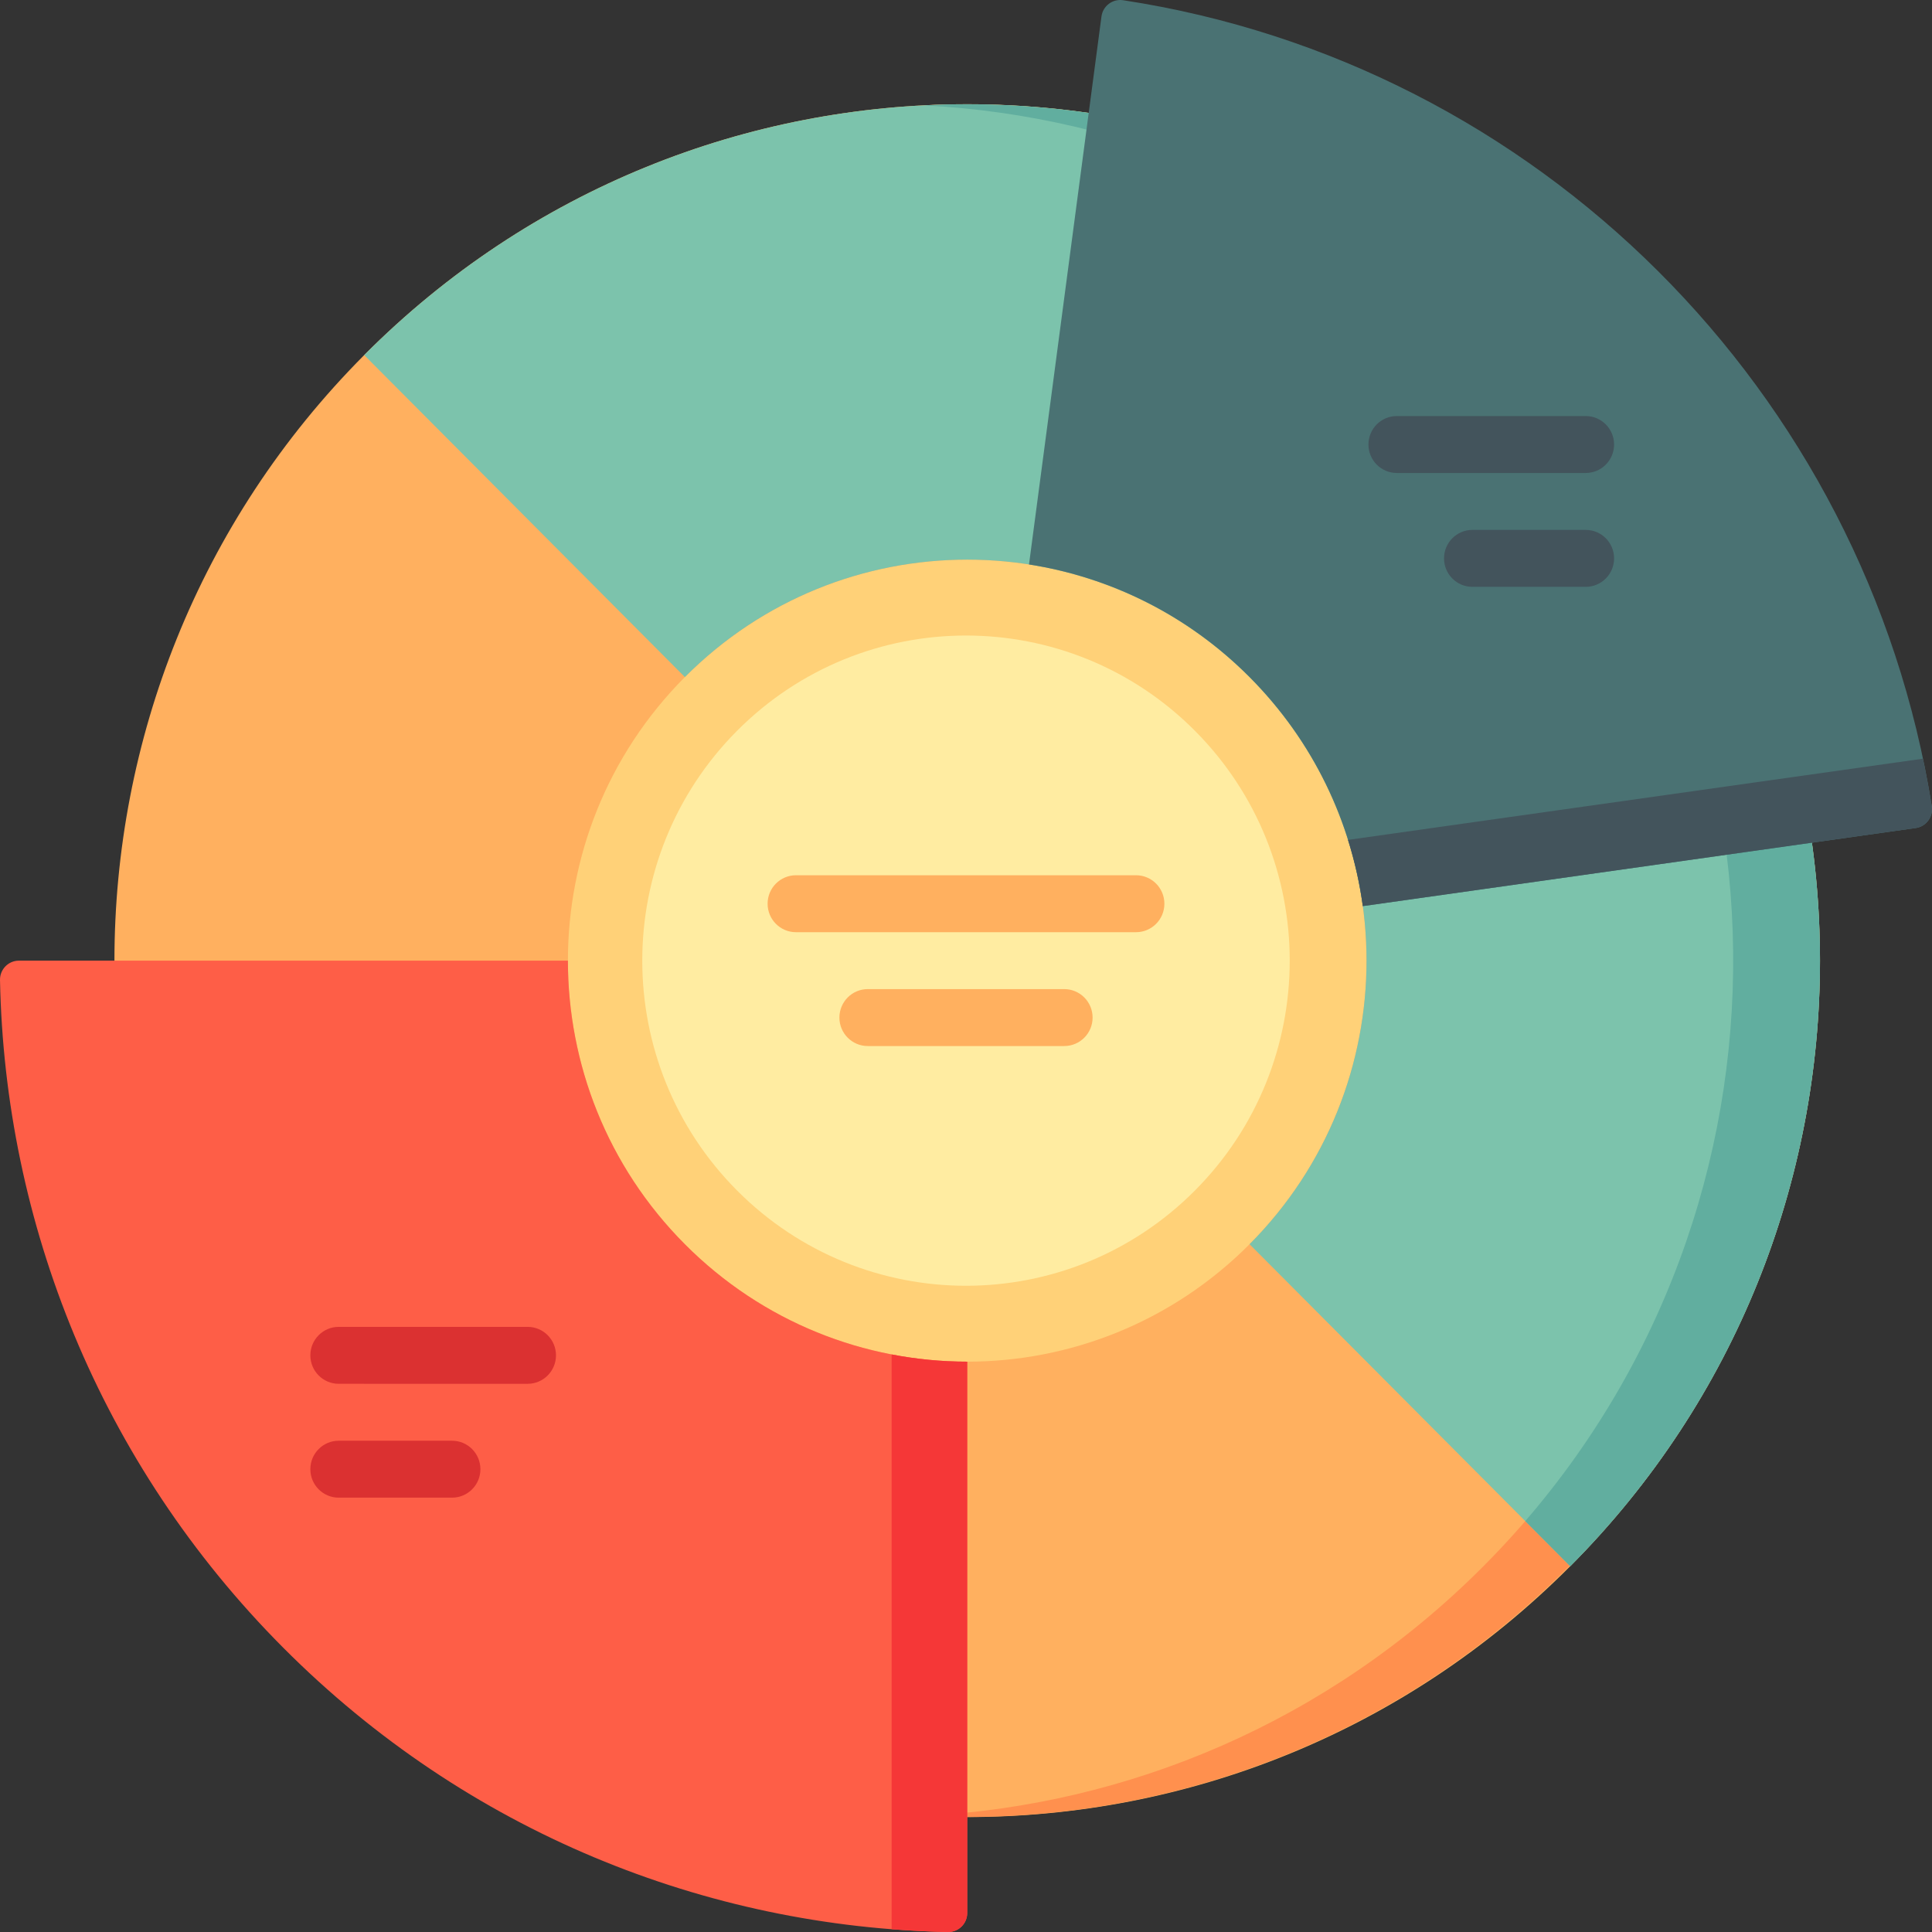
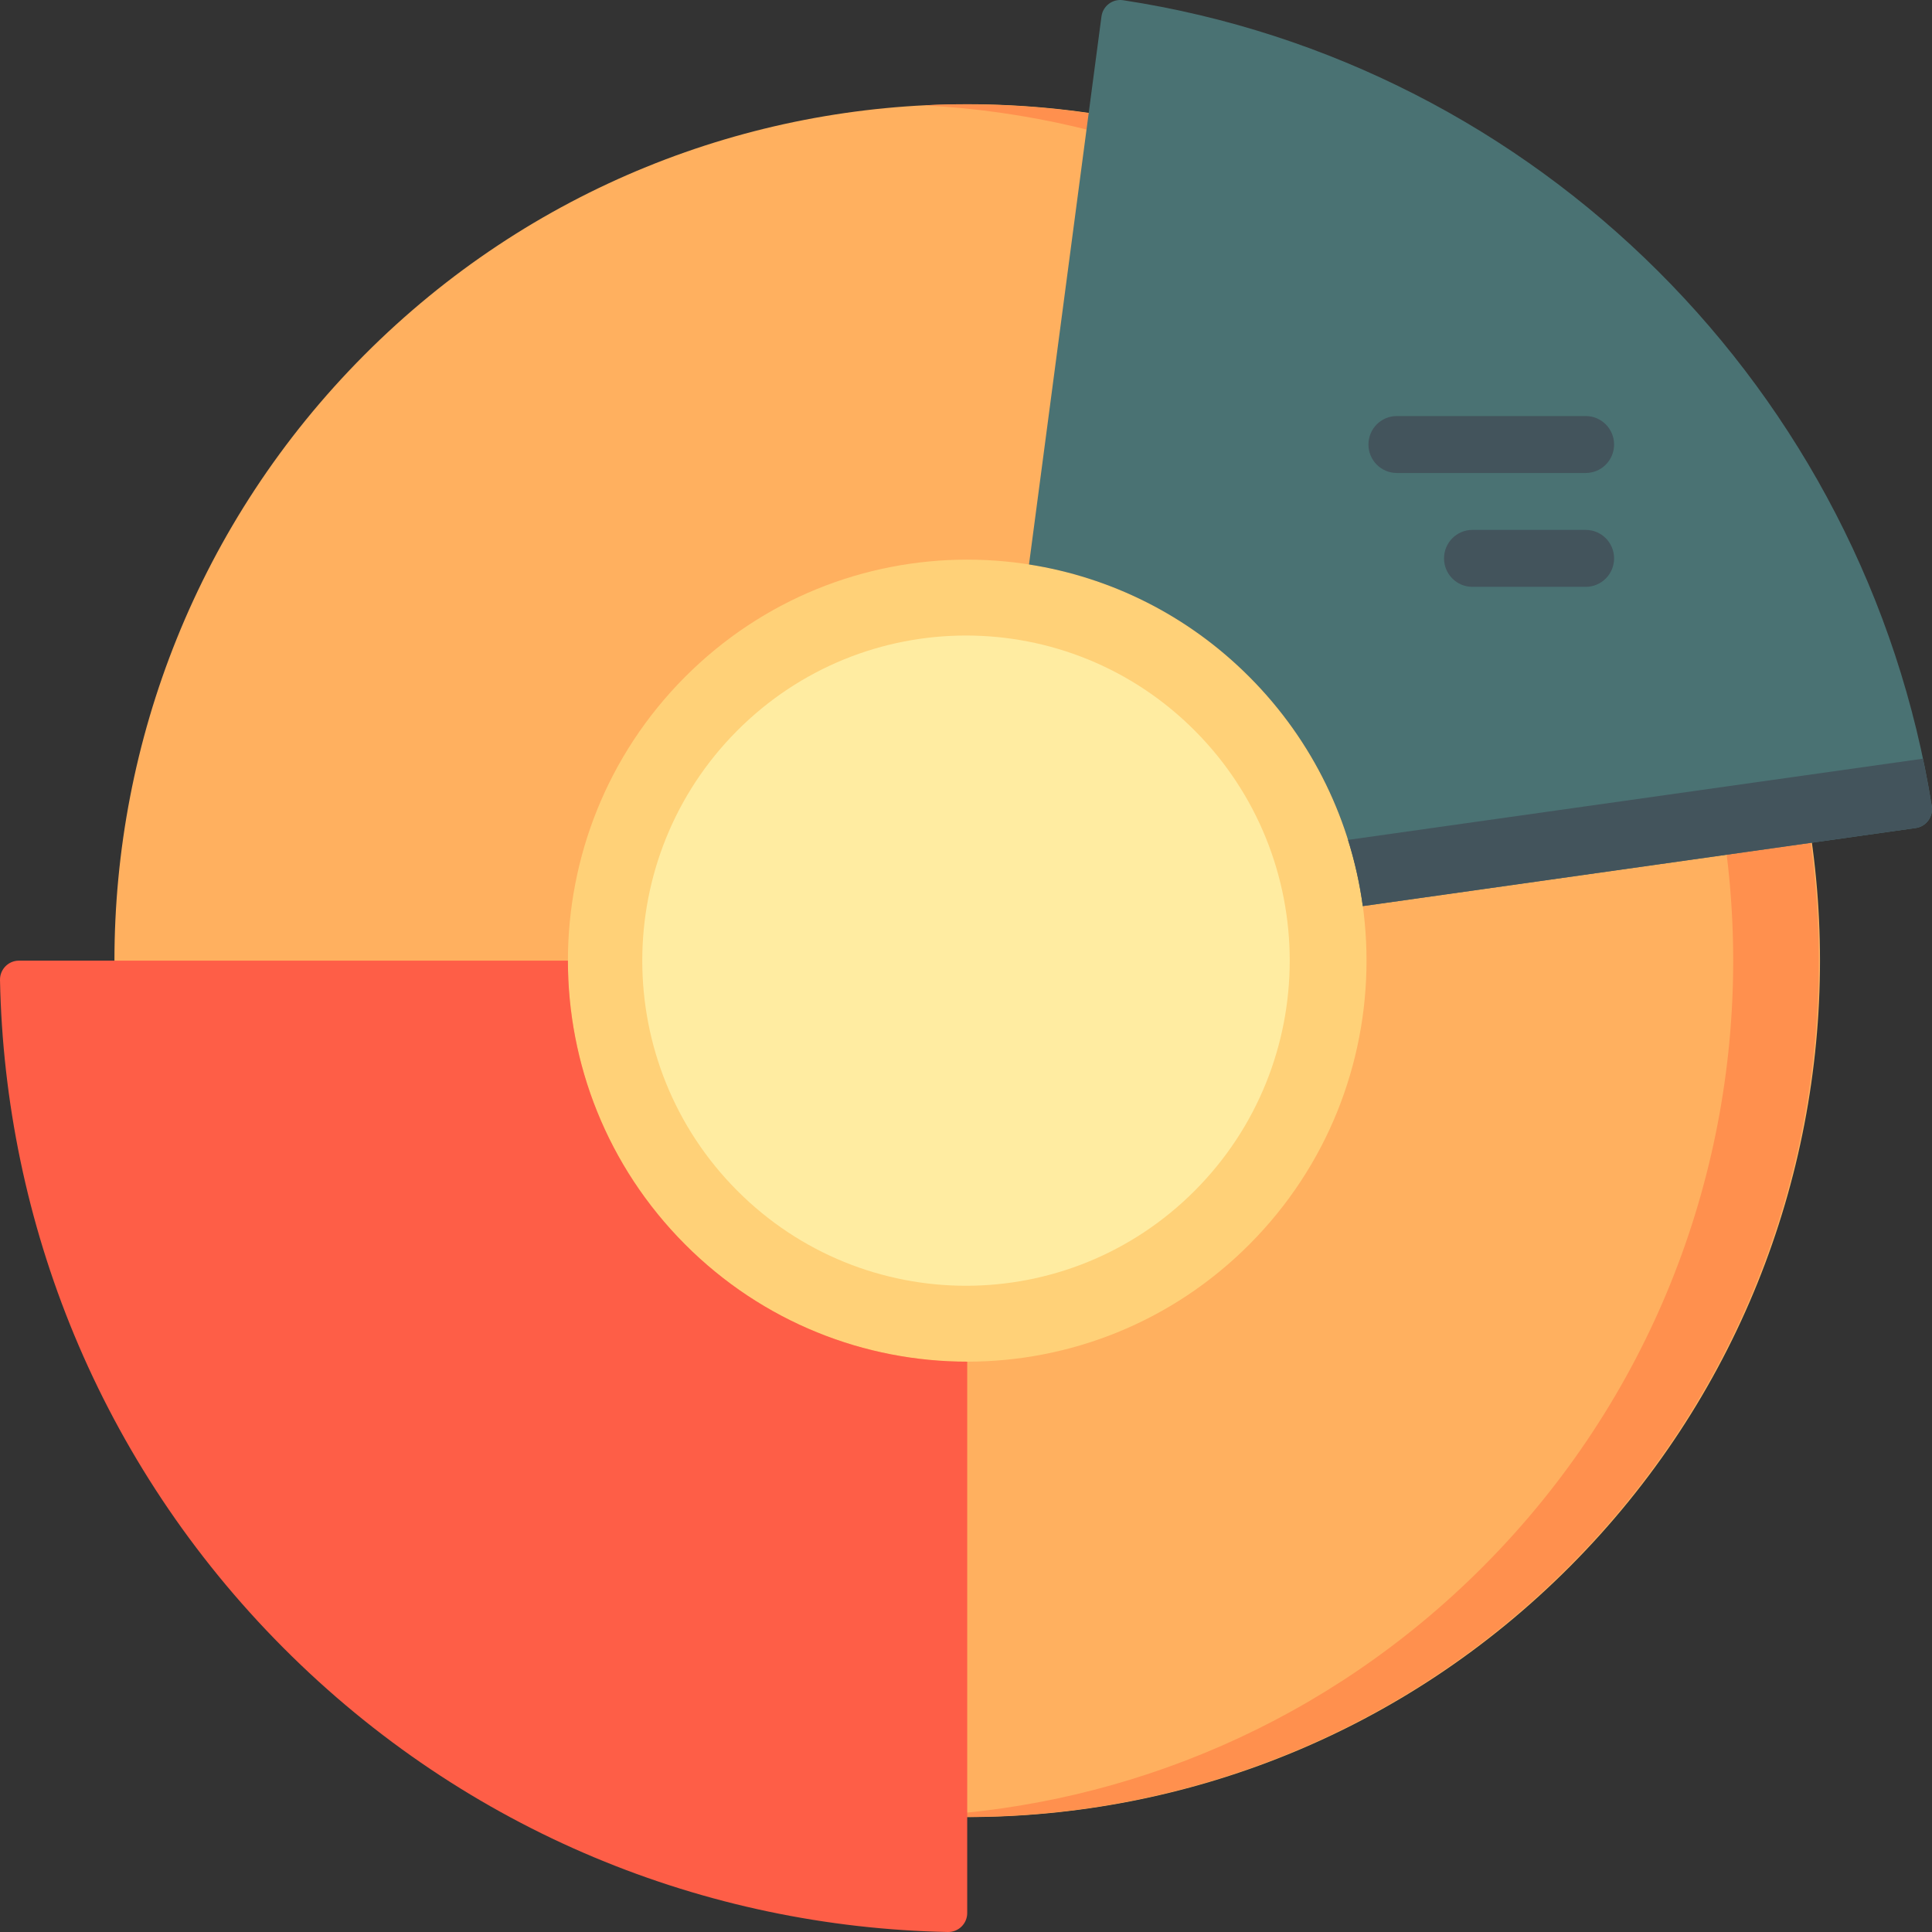
<svg xmlns="http://www.w3.org/2000/svg" version="1.1" id="Capa_1" x="0px" y="0px" viewBox="0 0 512 512" style="enable-background:new 0 0 512 512;" xml:space="preserve">
  <rect x="0" y="0" width="512" height="512" fill="#333333" stroke="none" />
  <path style="fill:#FFD178;" d="M344.989,343.952c-49.147,49.358-128.831,49.358-177.978,0c-49.147-49.357-49.147-129.382,0-178.739  s128.831-49.357,177.978,0S394.136,294.594,344.989,343.952z" />
  <path style="fill:#FFECA1;" d="M316.664,315.505c-33.504,33.647-87.824,33.647-121.327,0c-33.504-33.647-33.504-88.199,0-121.846  s87.824-33.647,121.327,0S350.167,281.858,316.664,315.505z" />
  <g>
-     <path style="fill:#FFB05F;" d="M308.576,239.496c0,4.166-3.362,7.543-7.511,7.543h-90.131c-4.148,0-7.511-3.377-7.511-7.543   c0-4.167,3.363-7.543,7.511-7.543h90.131C305.214,231.953,308.576,235.33,308.576,239.496z M282.038,262.125h-52.076   c-4.148,0-7.511,3.377-7.511,7.543s3.363,7.543,7.511,7.543h52.076c4.149,0,7.511-3.377,7.511-7.543   S286.186,262.125,282.038,262.125z" />
    <path style="fill:#FFB05F;" d="M96.52,94.096c-88.256,88.634-88.256,232.338,0,320.972s231.348,88.634,319.605,0   s88.257-232.338,0-320.972S184.776,5.462,96.52,94.096z M331.149,329.729c-41.325,41.502-108.327,41.502-149.652,0   s-41.325-108.791,0-150.293s108.327-41.502,149.653,0S372.474,288.226,331.149,329.729z" />
  </g>
  <path style="fill:#FF904E;" d="M415.802,415.068c-46.959,47.16-109.441,69.199-170.929,66.173  c53.929-2.755,107.062-24.808,148.251-66.173c88.257-88.634,88.257-232.338,0-320.972c-41.19-41.366-94.323-63.419-148.252-66.173  c61.488-3.026,123.97,19.013,170.929,66.173C504.059,182.73,504.059,326.434,415.802,415.068z" />
-   <path style="fill:#7CC3AC;" d="M416.125,94.096c88.256,88.634,88.256,232.338,0,320.972l-84.976-85.34  c41.325-41.502,41.325-108.79,0-150.293s-108.327-41.502-149.652,0L96.52,94.096C184.776,5.462,327.868,5.462,416.125,94.096z" />
-   <path style="fill:#61AE9F;" d="M416.125,415.068l-11.916-11.967c76.992-89.163,73.304-224.256-11.084-309.006  c-41.154-41.33-94.232-63.38-148.113-66.165c61.547-3.079,124.107,18.958,171.113,66.165  C504.381,182.73,504.381,326.434,416.125,415.068z" />
  <path style="fill:#4A7273;" d="M272.694,149.589L291.899,4.37c0.37-2.8,2.963-4.735,5.743-4.311  c109.847,16.764,196.78,103.53,214.294,213.574c0.444,2.789-1.464,5.407-4.248,5.801l-146.529,20.694  c-3.018-22.2-13.017-43.626-30.01-60.692C314.663,162.88,294.091,152.936,272.694,149.589z" />
  <g>
    <path style="fill:#43545C;" d="M511.936,213.633c0.444,2.789-1.464,5.407-4.248,5.801l-146.529,20.694   c-0.806-5.928-2.126-11.798-3.928-17.547l152.369-21.52C510.476,205.217,511.263,209.406,511.936,213.633z" />
    <path style="fill:#43545C;" d="M420.238,125.345h-50.073c-4.149,0-7.511-3.377-7.511-7.543c0-4.167,3.362-7.543,7.511-7.543h50.073   c4.149,0,7.511,3.377,7.511,7.543S424.387,125.345,420.238,125.345z M420.238,140.431h-30.044c-4.148,0-7.511,3.377-7.511,7.543   s3.362,7.543,7.511,7.543h30.044c4.149,0,7.511-3.377,7.511-7.543C427.749,143.807,424.387,140.431,420.238,140.431z" />
  </g>
  <path style="fill:#FE5E47;" d="M256.322,360.855v146.111c0,2.824-2.315,5.09-5.127,5.033c-63.892-1.275-127.4-26.395-176.156-75.36  C26.284,387.676,1.271,323.896,0.001,259.731c-0.056-2.824,2.2-5.149,5.012-5.149h145.489c0,27.198,10.331,54.395,30.994,75.146  C202.159,350.48,229.24,360.855,256.322,360.855z" />
-   <path style="fill:#DB3131;" d="M147.342,359.179c0,4.166-3.363,7.543-7.511,7.543H89.759c-4.148,0-7.511-3.377-7.511-7.543  s3.363-7.543,7.511-7.543h50.073C143.979,351.636,147.342,355.013,147.342,359.179z M119.802,381.808H89.759  c-4.148,0-7.511,3.376-7.511,7.543c0,4.166,3.363,7.543,7.511,7.543h30.043c4.148,0,7.511-3.377,7.511-7.543  C127.313,385.185,123.95,381.808,119.802,381.808z" />
-   <path style="fill:#F53737;" d="M236.293,358.943c6.611,1.273,13.32,1.912,20.029,1.912v146.111c0,2.824-2.315,5.09-5.127,5.033  c-4.972-0.099-9.941-0.36-14.902-0.748V358.943z" />
  <g>
</g>
  <g>
</g>
  <g>
</g>
  <g>
</g>
  <g>
</g>
  <g>
</g>
  <g>
</g>
  <g>
</g>
  <g>
</g>
  <g>
</g>
  <g>
</g>
  <g>
</g>
  <g>
</g>
  <g>
</g>
  <g>
</g>
</svg>